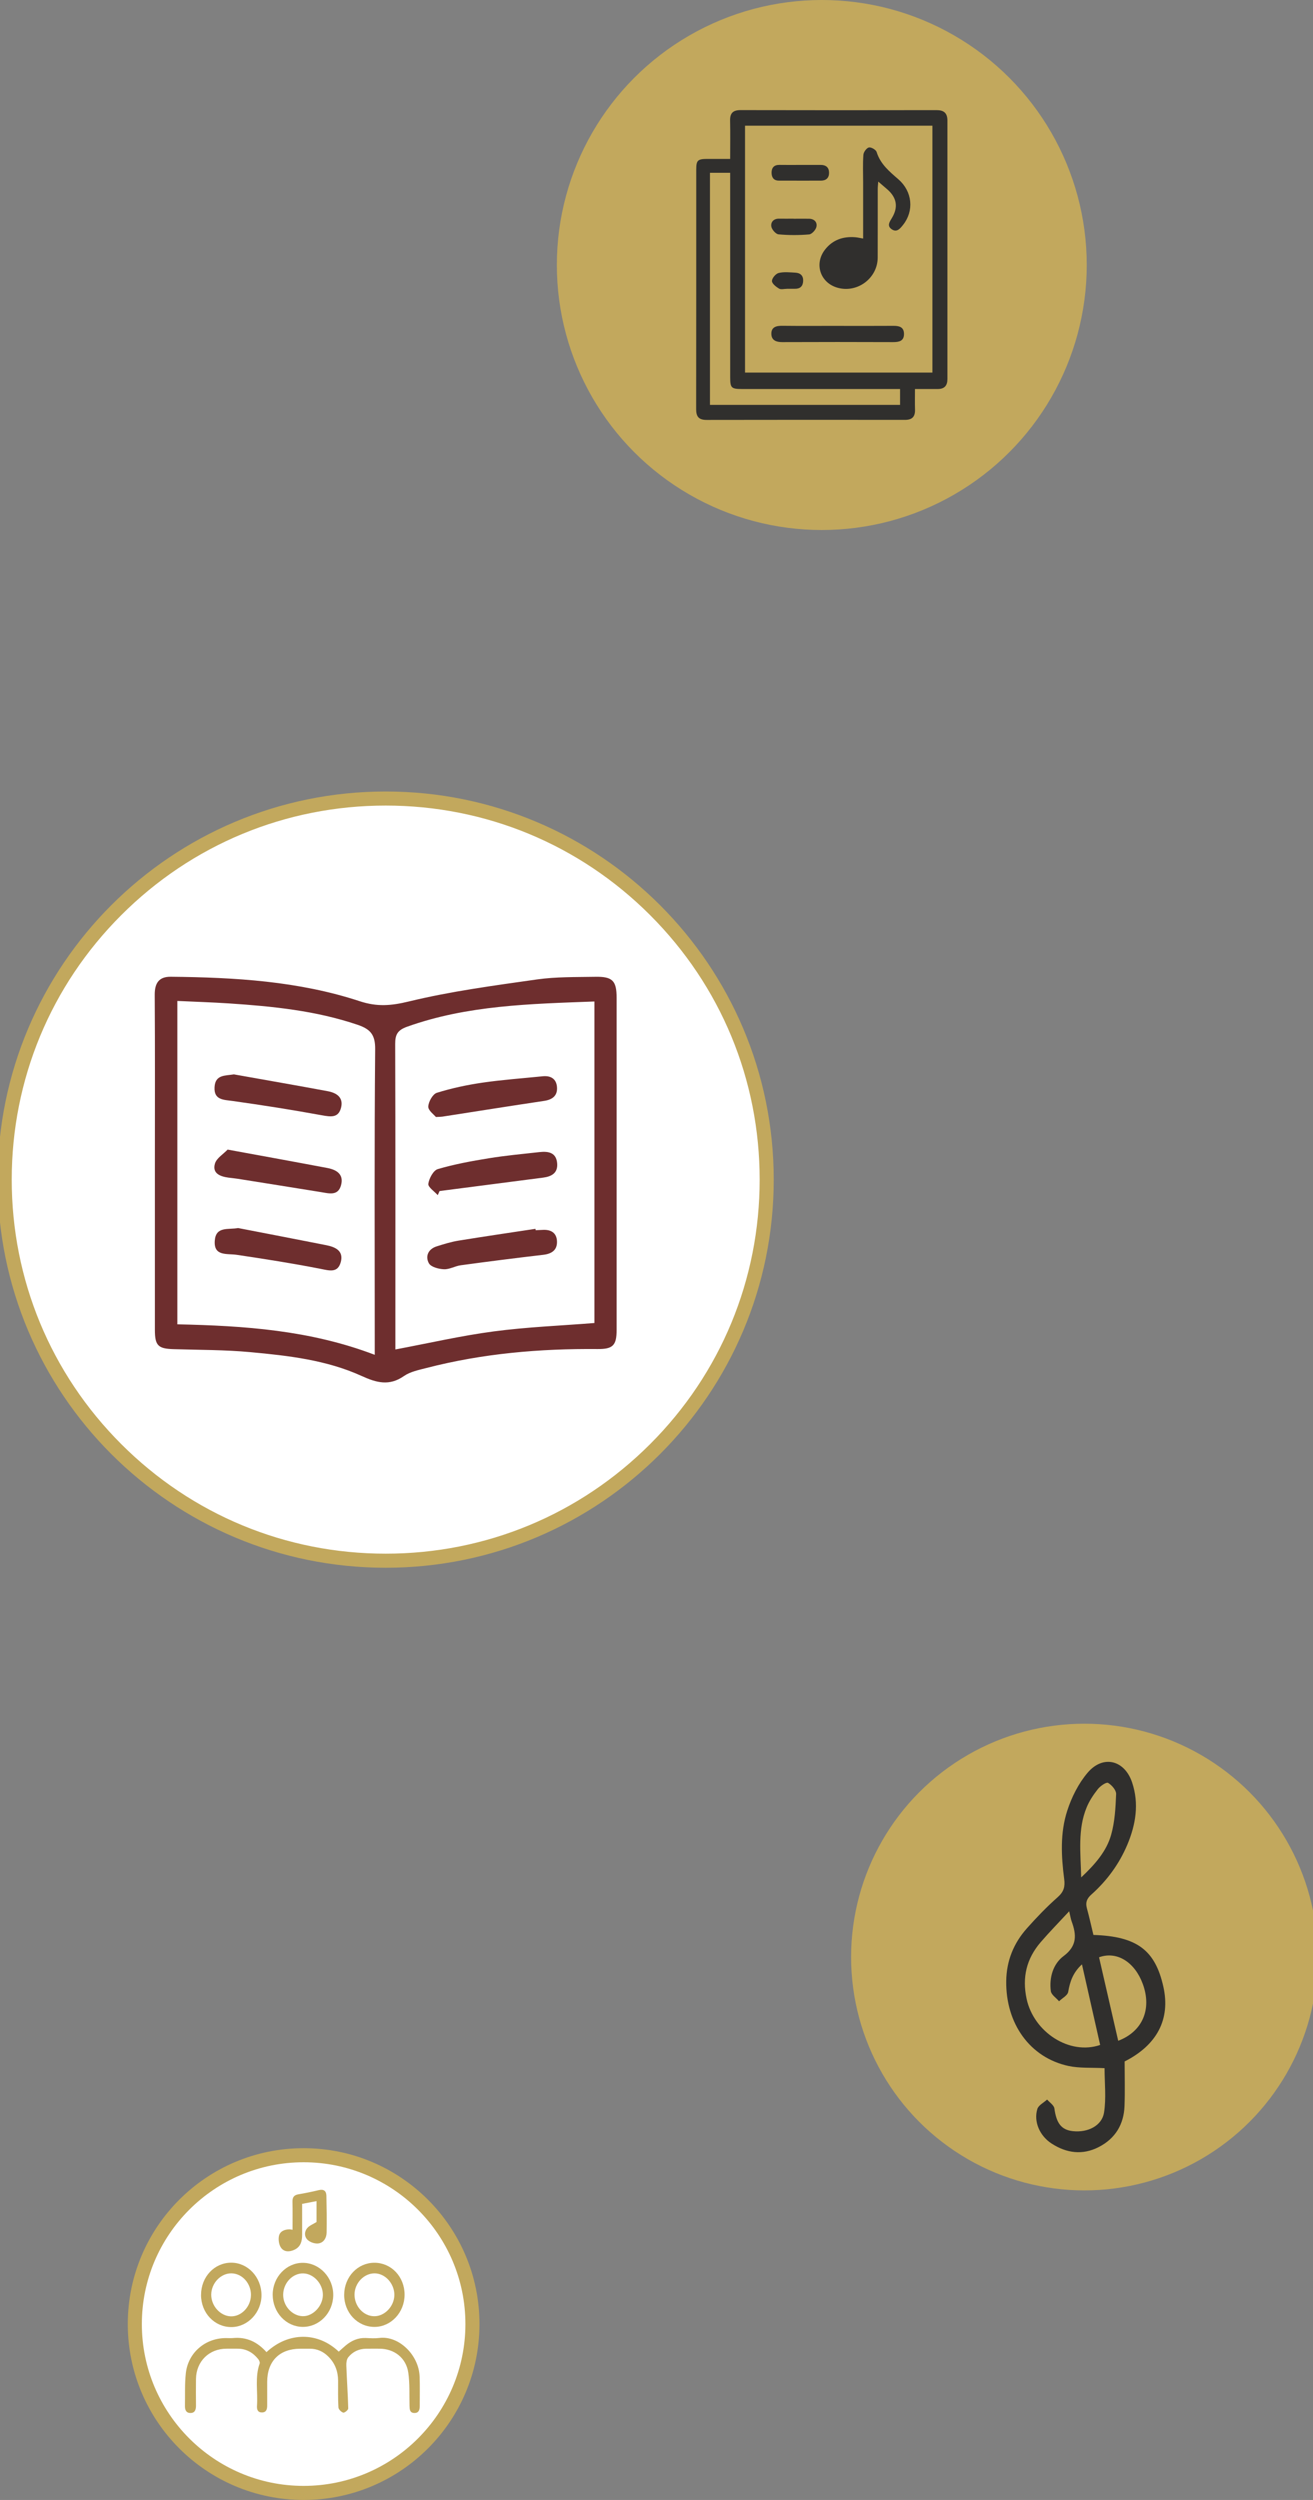
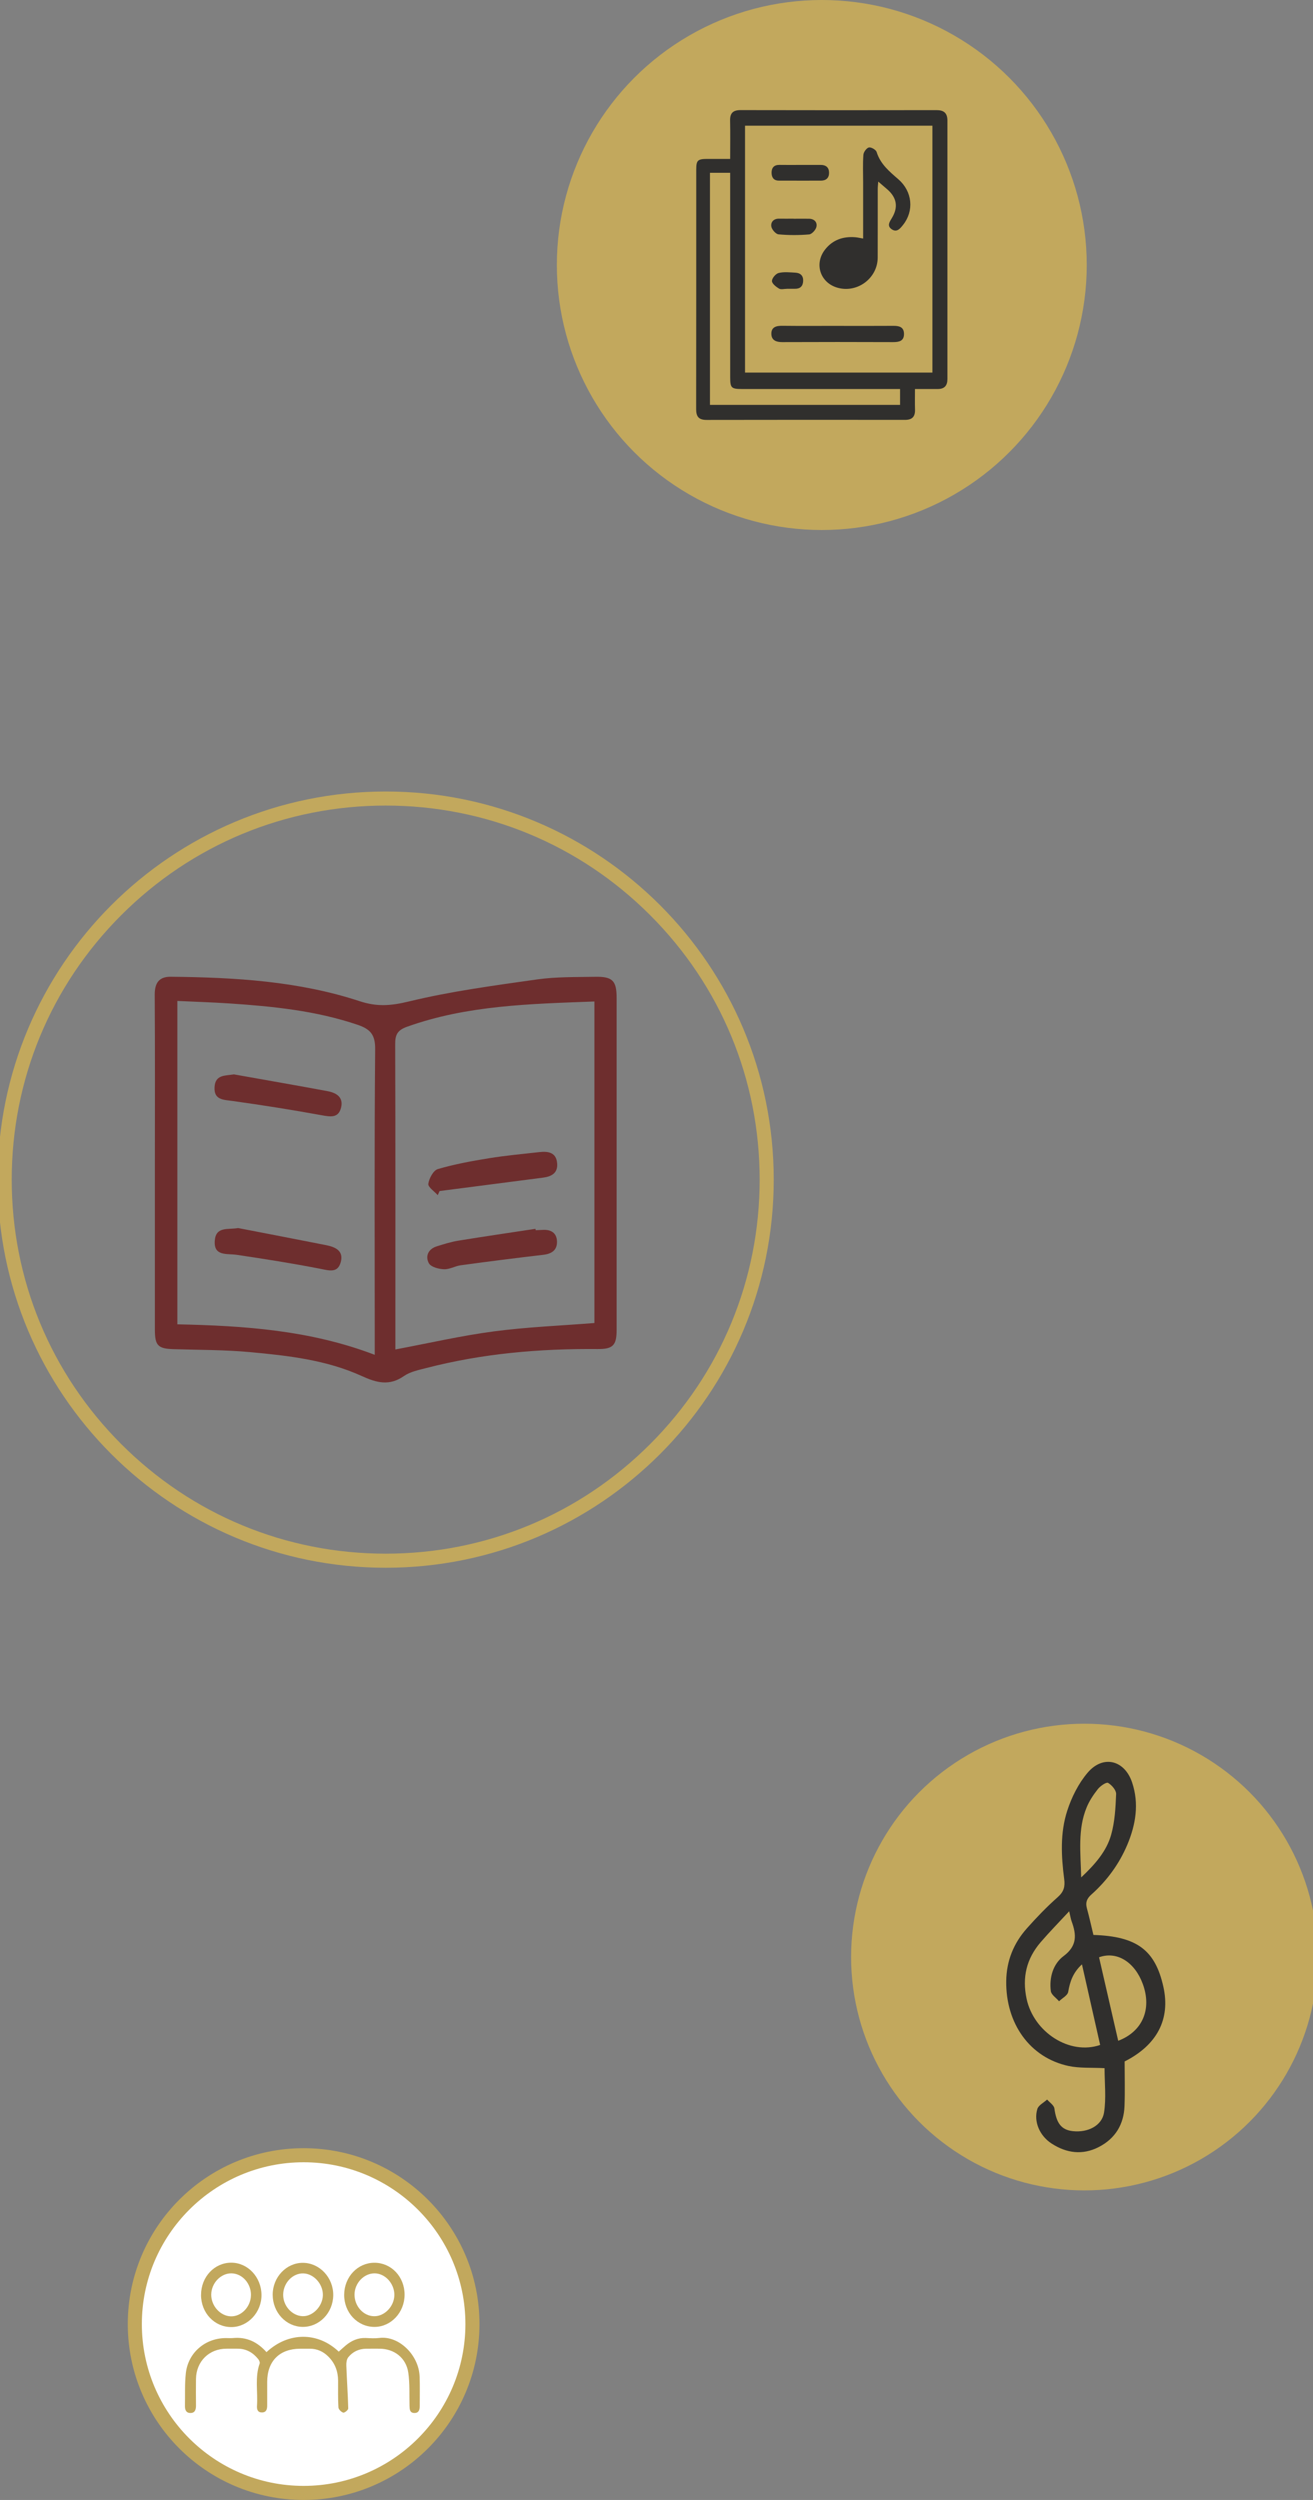
<svg xmlns="http://www.w3.org/2000/svg" id="assets" viewBox="0 0 560 1066">
  <rect x="0" y="0" width="560" height="1066" fill="#808080" stroke="none" />
  <defs>
    <style>
      .cls-1 {
        fill: #fff;
      }

      .cls-2 {
        fill: #c2a85d;
      }

      .cls-3 {
        fill: #302f2d;
      }

      .cls-4 {
        fill: #6e2e2e;
      }
    </style>
  </defs>
  <circle class="cls-2" cx="350.5" cy="113" r="113" />
  <g>
-     <circle class="cls-1" cx="164.5" cy="503" r="162.5" />
    <path class="cls-2" d="M164.5,343.5c42.6,0,82.66,16.59,112.78,46.72,30.13,30.13,46.72,70.18,46.72,112.78s-16.59,82.66-46.72,112.78c-30.13,30.13-70.18,46.72-112.78,46.72s-82.66-16.59-112.78-46.72c-30.13-30.13-46.72-70.18-46.72-112.78s16.59-82.66,46.72-112.78c30.13-30.13,70.18-46.72,112.78-46.72m0-6C73.1,337.5-1,411.6-1,503s74.1,165.5,165.5,165.5,165.5-74.1,165.5-165.5-74.1-165.5-165.5-165.5h0Z" />
  </g>
  <circle class="cls-2" cx="462.5" cy="834.5" r="99.5" />
  <g>
    <circle class="cls-1" cx="129.5" cy="991" r="72" />
    <path class="cls-2" d="M129.5,922c38.05,0,69,30.95,69,69s-30.95,69-69,69-69-30.95-69-69,30.95-69,69-69m0-6c-41.42,0-75,33.58-75,75s33.58,75,75,75,75-33.58,75-75-33.58-75-75-75h0Z" />
  </g>
  <path class="cls-3" d="M471.12,881.88c-5.59-.3-10.66,.08-15.42-.94-16.44-3.55-26.79-18.08-26.54-36.24,.12-8.64,3.17-16.1,8.81-22.44,4.14-4.66,8.48-9.18,13.15-13.3,2.59-2.29,3.19-4.44,2.76-7.72-1.27-9.75-1.76-19.68,1.29-29.1,1.87-5.78,4.79-11.64,8.7-16.24,6.56-7.72,15.78-5.45,19,4.21,3.01,9.03,1.54,17.94-2.08,26.52-3.47,8.22-8.67,15.29-15.32,21.22-1.94,1.73-2.58,3.37-1.91,5.84,1.04,3.78,1.88,7.62,2.79,11.38,18.52,.59,26.35,6.43,29.84,22.12,3.09,13.91-2.79,24.88-16.53,31.83,0,6.6,.18,12.82-.05,19.02-.29,7.84-3.96,13.87-10.96,17.46-6.9,3.55-13.73,2.67-20.16-1.49-5.02-3.25-7.71-9.3-6.06-14.72,.49-1.62,2.73-2.7,4.17-4.03,1.08,1.26,2.91,2.42,3.1,3.8,.86,6.3,2.95,9.14,7.88,9.68,6.32,.69,12.42-2.28,13.3-7.95,.96-6.16,.22-12.58,.22-18.9Zm-15.11-66.9c-4.44,4.79-8.46,8.88-12.19,13.22-5.99,6.99-7.94,14.93-5.97,24.11,3.07,14.26,18.32,24.14,31.37,19.67-2.54-11.26-5.09-22.55-7.76-34.37-3.9,3.59-5.12,7.44-5.87,11.75-.26,1.51-2.54,2.67-3.9,3.99-1.22-1.44-3.31-2.77-3.51-4.34-.72-5.78,.94-11.56,5.45-14.93,5.86-4.37,5.5-9.12,3.43-14.8-.37-1.01-.52-2.1-1.05-4.3Zm20.9,55.23c10.38-3.95,14.43-13.45,10.51-24.2-3.44-9.42-11.11-14.17-18.67-11.41,2.7,11.76,5.4,23.54,8.17,35.61Zm-15.78-69.67c6.08-5.72,10.81-11.22,12.78-18.18,1.57-5.56,1.89-11.55,2.12-17.37,.07-1.62-1.85-3.84-3.44-4.76-.73-.42-3.28,1.31-4.32,2.61-1.9,2.41-3.68,5.06-4.83,7.89-3.82,9.31-2.57,19.04-2.31,29.82Z" />
  <g>
    <path class="cls-2" d="M113.66,1002.97c9.31-8.65,21.86-8.73,30.82-.21,.96-.86,1.92-1.77,2.93-2.61,2.51-2.09,5.3-3.36,8.66-3.21,1.89,.09,3.82,.22,5.69-.02,8.24-1.08,16.91,7.18,17.22,16.54,.14,4.15,.03,8.32,.04,12.47,0,1.59-.38,3.03-2.3,2.99-2.01-.04-2.02-1.62-2.06-3.14-.11-4.69,.14-9.43-.52-14.04-.92-6.35-6.01-10.24-12.35-10.24-1.9,0-3.8-.02-5.69,.01-3.07,.05-5.67,1.3-7.56,3.64-.69,.86-.88,2.34-.83,3.53,.22,6.1,.66,12.2,.81,18.31,.02,.63-1.59,1.94-2.12,1.78-.86-.25-2.01-1.4-2.06-2.23-.23-3.78-.13-7.59-.14-11.38-.02-3.97-1.3-7.43-4.13-10.26-2.2-2.2-4.84-3.42-8-3.39-1.36,.01-2.71,0-4.07,0-8.81,.04-14.04,5.32-14.04,14.19,0,3.34-.02,6.69,0,10.03,.01,1.64-.43,2.99-2.32,2.96-1.76-.03-2.14-1.31-2.03-2.86,.41-6-.97-12.11,1.14-18.01,.18-.5-.22-1.38-.61-1.87-2.26-2.81-5.15-4.47-8.86-4.45-1.54,0-3.07,0-4.61,0-7.46-.02-12.97,5.38-13.08,12.9-.06,3.8-.03,7.59,0,11.39,.01,1.74-.47,3.19-2.47,3.13-1.87-.05-2.27-1.52-2.24-3.09,.09-4.6-.12-9.24,.37-13.8,.94-8.81,8.26-15.06,17.14-15.06,.99,0,2,.08,2.98-.01,5.77-.55,10.4,1.63,14.29,6.02Z" />
    <path class="cls-2" d="M129.09,992.2c-7.09-.06-12.79-6.17-12.79-13.73,0-7.47,5.85-13.63,12.9-13.59,7.16,.04,13.04,6.35,12.93,13.88-.11,7.49-5.94,13.49-13.04,13.44Zm-8.31-14.02c-.2,4.83,3.6,9.22,8.18,9.45,4.36,.22,8.64-4.15,8.75-8.94,.1-4.78-3.91-9.22-8.39-9.3-4.45-.08-8.34,3.93-8.54,8.78Z" />
    <path class="cls-2" d="M85.75,978.56c0-7.7,5.74-13.79,12.97-13.74,7.01,.05,12.74,6.18,12.81,13.72,.07,7.42-5.77,13.69-12.78,13.74-7.26,.04-13-6.01-13.01-13.71Zm21.29,.08c.04-5-3.74-9.21-8.33-9.27-4.54-.06-8.56,4.16-8.62,9.03-.06,4.83,3.87,9.19,8.38,9.3,4.53,.11,8.52-4.12,8.56-9.06Z" />
    <path class="cls-2" d="M172.56,978.47c0,7.53-5.74,13.7-12.78,13.74-7.29,.04-13.08-6.11-12.99-13.78,.09-7.61,5.8-13.6,12.94-13.58,7.19,.02,12.83,6,12.83,13.61Zm-21.35-.08c-.04,4.97,3.76,9.19,8.34,9.26,4.48,.08,8.59-4.21,8.65-9.02,.06-4.85-3.88-9.21-8.37-9.26-4.58-.05-8.59,4.14-8.62,9.02Z" />
-     <path class="cls-2" d="M135,947.47v-8.9c-2.03,.39-3.93,.75-6.14,1.17,0,4.41-.01,8.82,0,13.22,.01,2.69-.59,5.06-3.25,6.33-2.05,.98-4.34,1.06-5.69-.76-.91-1.23-1.24-3.33-.98-4.89,.37-2.21,2.36-3,4.53-3.04,.34,0,.69,.09,1.3,.19,0-4.09,.06-8.04-.03-11.97-.04-1.86,.63-2.83,2.51-3.15,2.93-.5,5.85-1.1,8.73-1.79,2.16-.52,3.19,.42,3.23,2.41,.12,5.24,.19,10.48,.09,15.72-.04,2.22-1.2,4.27-3.47,4.6-1.44,.21-3.4-.43-4.51-1.4-1.54-1.34-1.63-3.54-.26-5.16,.9-1.06,2.4-1.61,3.92-2.56Z" />
  </g>
  <g>
    <path class="cls-3" d="M311.42,67.74c0-5.72,.09-11-.03-16.27-.08-3.24,1.23-4.53,4.49-4.52,27.86,.07,55.72,.06,83.57,.01,3.21,0,4.63,1.31,4.63,4.5-.02,36.72-.02,73.44,0,110.17,0,2.86-1.32,4.26-4.16,4.25-3.09,0-6.18,0-9.68,0,0,3.06-.07,5.9,.02,8.74,.1,3.03-1.18,4.42-4.28,4.42-28.2-.03-56.41-.04-84.61,.02-3.27,0-4.46-1.32-4.46-4.56,.06-34.07,.03-68.15,.04-102.22,0-3.92,.62-4.5,4.69-4.52,3.1-.02,6.19,0,9.77,0Zm6.34,91.14h79.92V53.6h-79.92v105.28Zm-14.97,13.76h81.09v-6.76c-1.62,0-2.99,0-4.35,0-20.96,0-41.93,0-62.89,0-4.77,0-5.21-.43-5.21-5.07,0-27.76-.01-55.52-.01-83.28,0-1.23,0-2.47,0-3.85h-8.62v98.96Z" />
    <path class="cls-3" d="M368.13,101.74c0-8.15,0-16.08,0-24,0-3.91-.18-7.84,.11-11.74,.09-1.16,1.34-2.89,2.34-3.12,.94-.22,3.01,.96,3.3,1.92,1.6,5.18,5.48,8.36,9.31,11.68,5.96,5.17,6.75,13.46,1.94,19.46-1.24,1.55-2.64,3.33-4.84,1.8-2.1-1.46-.87-3.17,.12-4.8,2.79-4.62,2.09-8.68-2.03-12.24-1.13-.98-2.27-1.95-3.8-3.26-.09,1.23-.22,2.16-.22,3.08-.02,9.79,.02,19.57-.02,29.36-.04,8.67-8.52,15.1-16.92,12.87-7.55-2-10.34-10.22-5.5-16.37,3.26-4.13,7.68-5.62,12.82-5.22,1.02,.08,2.02,.33,3.38,.56Z" />
    <path class="cls-3" d="M357.52,138.96c7.82,0,15.65,.04,23.47-.02,2.46-.02,4.52,.46,4.57,3.37,.05,3.1-2.04,3.58-4.67,3.57-15.76-.06-31.52-.07-47.28,0-2.57,.01-4.53-.77-4.62-3.41-.11-3,2.08-3.59,4.72-3.55,7.94,.1,15.87,.03,23.81,.03Z" />
    <path class="cls-3" d="M341.43,70.32c2.88,0,5.75,0,8.63,0,2.23,0,3.51,1.1,3.54,3.31,.03,2.23-1.26,3.39-3.46,3.4-5.98,.02-11.97,0-17.95-.01-2.22,0-3.09-1.4-3.11-3.32-.03-2.14,1.02-3.43,3.38-3.39,2.99,.06,5.98,.01,8.97,.01Z" />
    <path class="cls-3" d="M338.49,93.27c2.18,0,4.36-.03,6.54,0,2.3,.03,3.63,1.51,3.17,3.5-.3,1.28-1.94,3.09-3.1,3.19-4.33,.37-8.73,.37-13.05-.03-1.17-.11-2.85-2.02-3.07-3.31-.33-1.91,.97-3.43,3.32-3.38,2.06,.04,4.13,0,6.19,0,0,0,0,0,0,.01Z" />
    <path class="cls-3" d="M335.63,123.15c-1.14,0-2.53,.41-3.37-.09-1.28-.75-3.03-2.15-3.02-3.25,.01-1.2,1.63-3.11,2.87-3.41,2.26-.56,4.77-.26,7.16-.13,2.12,.12,3.39,1.31,3.28,3.56-.1,2.17-1.24,3.34-3.49,3.31-1.14-.02-2.29,0-3.43,0,0,0,0,.02,0,.03Z" />
  </g>
  <g>
    <path class="cls-4" d="M66.06,495.63c0-23.8,.09-47.61-.07-71.41-.03-5.03,1.8-7.78,6.86-7.73,27.28,.28,54.48,1.85,80.59,10.44,7.44,2.45,13.39,1.93,20.9,.11,17.96-4.36,36.41-6.8,54.74-9.41,8.13-1.15,16.46-.96,24.7-1.12,7.48-.15,9.21,1.67,9.21,8.96,0,47.22,0,94.44,0,141.66,0,6.54-1.57,8.17-8.12,8.11-24.63-.21-49,1.88-72.91,8.06-3.31,.86-6.94,1.56-9.65,3.44-6.26,4.36-11.67,2.9-18.06-.01-14.99-6.83-31.29-8.67-47.49-10.17-10.86-1.01-21.83-.93-32.75-1.27-6.59-.2-7.95-1.51-7.95-8.25-.02-23.8,0-47.61,0-71.41Zm187.45-68.59c-27.44,1.04-54.2,1.58-79.9,10.77-4.03,1.44-5.08,3.32-5.06,7.38,.14,42.02,.08,84.04,.08,126.05,0,1.64,0,3.28,0,4.18,14.27-2.68,28.03-5.86,41.97-7.7,14.16-1.88,28.49-2.43,42.92-3.58v-137.09Zm-93.68,150.65c0-2.9,0-4.99,0-7.07,0-41.09-.19-82.17,.18-123.25,.06-6.2-2.07-8.54-7.47-10.38-17.79-6.04-36.23-7.89-54.78-9.12-7.37-.49-14.75-.71-22.12-1.06v137.89c28.57,.61,56.58,2.48,84.18,13Z" />
    <path class="cls-4" d="M186.7,509.62c-1.44-1.62-4.21-3.43-4.02-4.83,.32-2.31,2.15-5.72,4.04-6.28,7.1-2.09,14.44-3.43,21.77-4.62,7.15-1.16,14.38-1.83,21.58-2.63,3.71-.41,7.15,.09,7.56,4.76,.36,4.16-2.37,5.66-5.99,6.13-14.72,1.9-29.44,3.81-44.16,5.72-.26,.58-.52,1.16-.78,1.75Z" />
-     <path class="cls-4" d="M185.92,476.3c-.81-1.01-3.33-2.79-3.26-4.45,.09-2.08,1.91-5.33,3.67-5.88,6.34-1.97,12.92-3.37,19.5-4.33,8.5-1.23,17.09-1.84,25.65-2.71,3.39-.34,5.76,1.06,6.07,4.5,.33,3.67-1.81,5.45-5.43,5.99-14.51,2.17-29,4.48-43.5,6.73-.38,.06-.76,.05-2.7,.15Z" />
    <path class="cls-4" d="M228.45,524.57c.96-.04,1.91-.07,2.87-.13,3.62-.25,6.15,1.22,6.24,4.98,.09,3.65-2.25,5.22-5.85,5.64-11.75,1.36-23.48,2.87-35.2,4.46-2.43,.33-4.81,1.8-7.16,1.7-2.26-.1-5.55-.95-6.43-2.55-1.6-2.91-.35-6.04,3.29-7.2,3.08-.98,6.2-1.94,9.38-2.46,10.91-1.78,21.85-3.37,32.78-5.03,.03,.2,.06,.39,.09,.59Z" />
-     <path class="cls-4" d="M97.08,490.19c15.15,2.79,28.83,5.25,42.48,7.84,3.92,.74,7.18,2.64,5.9,7.34-1.27,4.68-5.11,3.52-8.54,2.96-11.83-1.92-23.66-3.8-35.49-5.68-1.32-.21-2.66-.32-3.98-.5-3.52-.48-6.98-1.78-5.79-5.94,.68-2.37,3.61-4.11,5.43-6.02Z" />
+     <path class="cls-4" d="M97.08,490.19Z" />
    <path class="cls-4" d="M99.76,458.12c13.34,2.38,26.69,4.69,40.01,7.17,3.68,.69,6.81,2.59,5.7,7.01-1.13,4.5-4.44,3.94-8.25,3.25-12.58-2.3-25.23-4.29-37.89-6.07-3.99-.56-8.14-.37-7.82-5.92,.3-5.35,4.41-4.82,8.26-5.44Z" />
    <path class="cls-4" d="M101.58,523.65c12.53,2.43,25.07,4.82,37.59,7.31,3.82,.76,7.45,2.37,6.19,7.14-1.29,4.88-4.93,3.67-8.81,2.91-11.79-2.3-23.66-4.18-35.54-5.94-4.23-.63-9.88,.73-9.41-5.99,.44-6.3,5.75-4.64,9.98-5.44Z" />
  </g>
</svg>